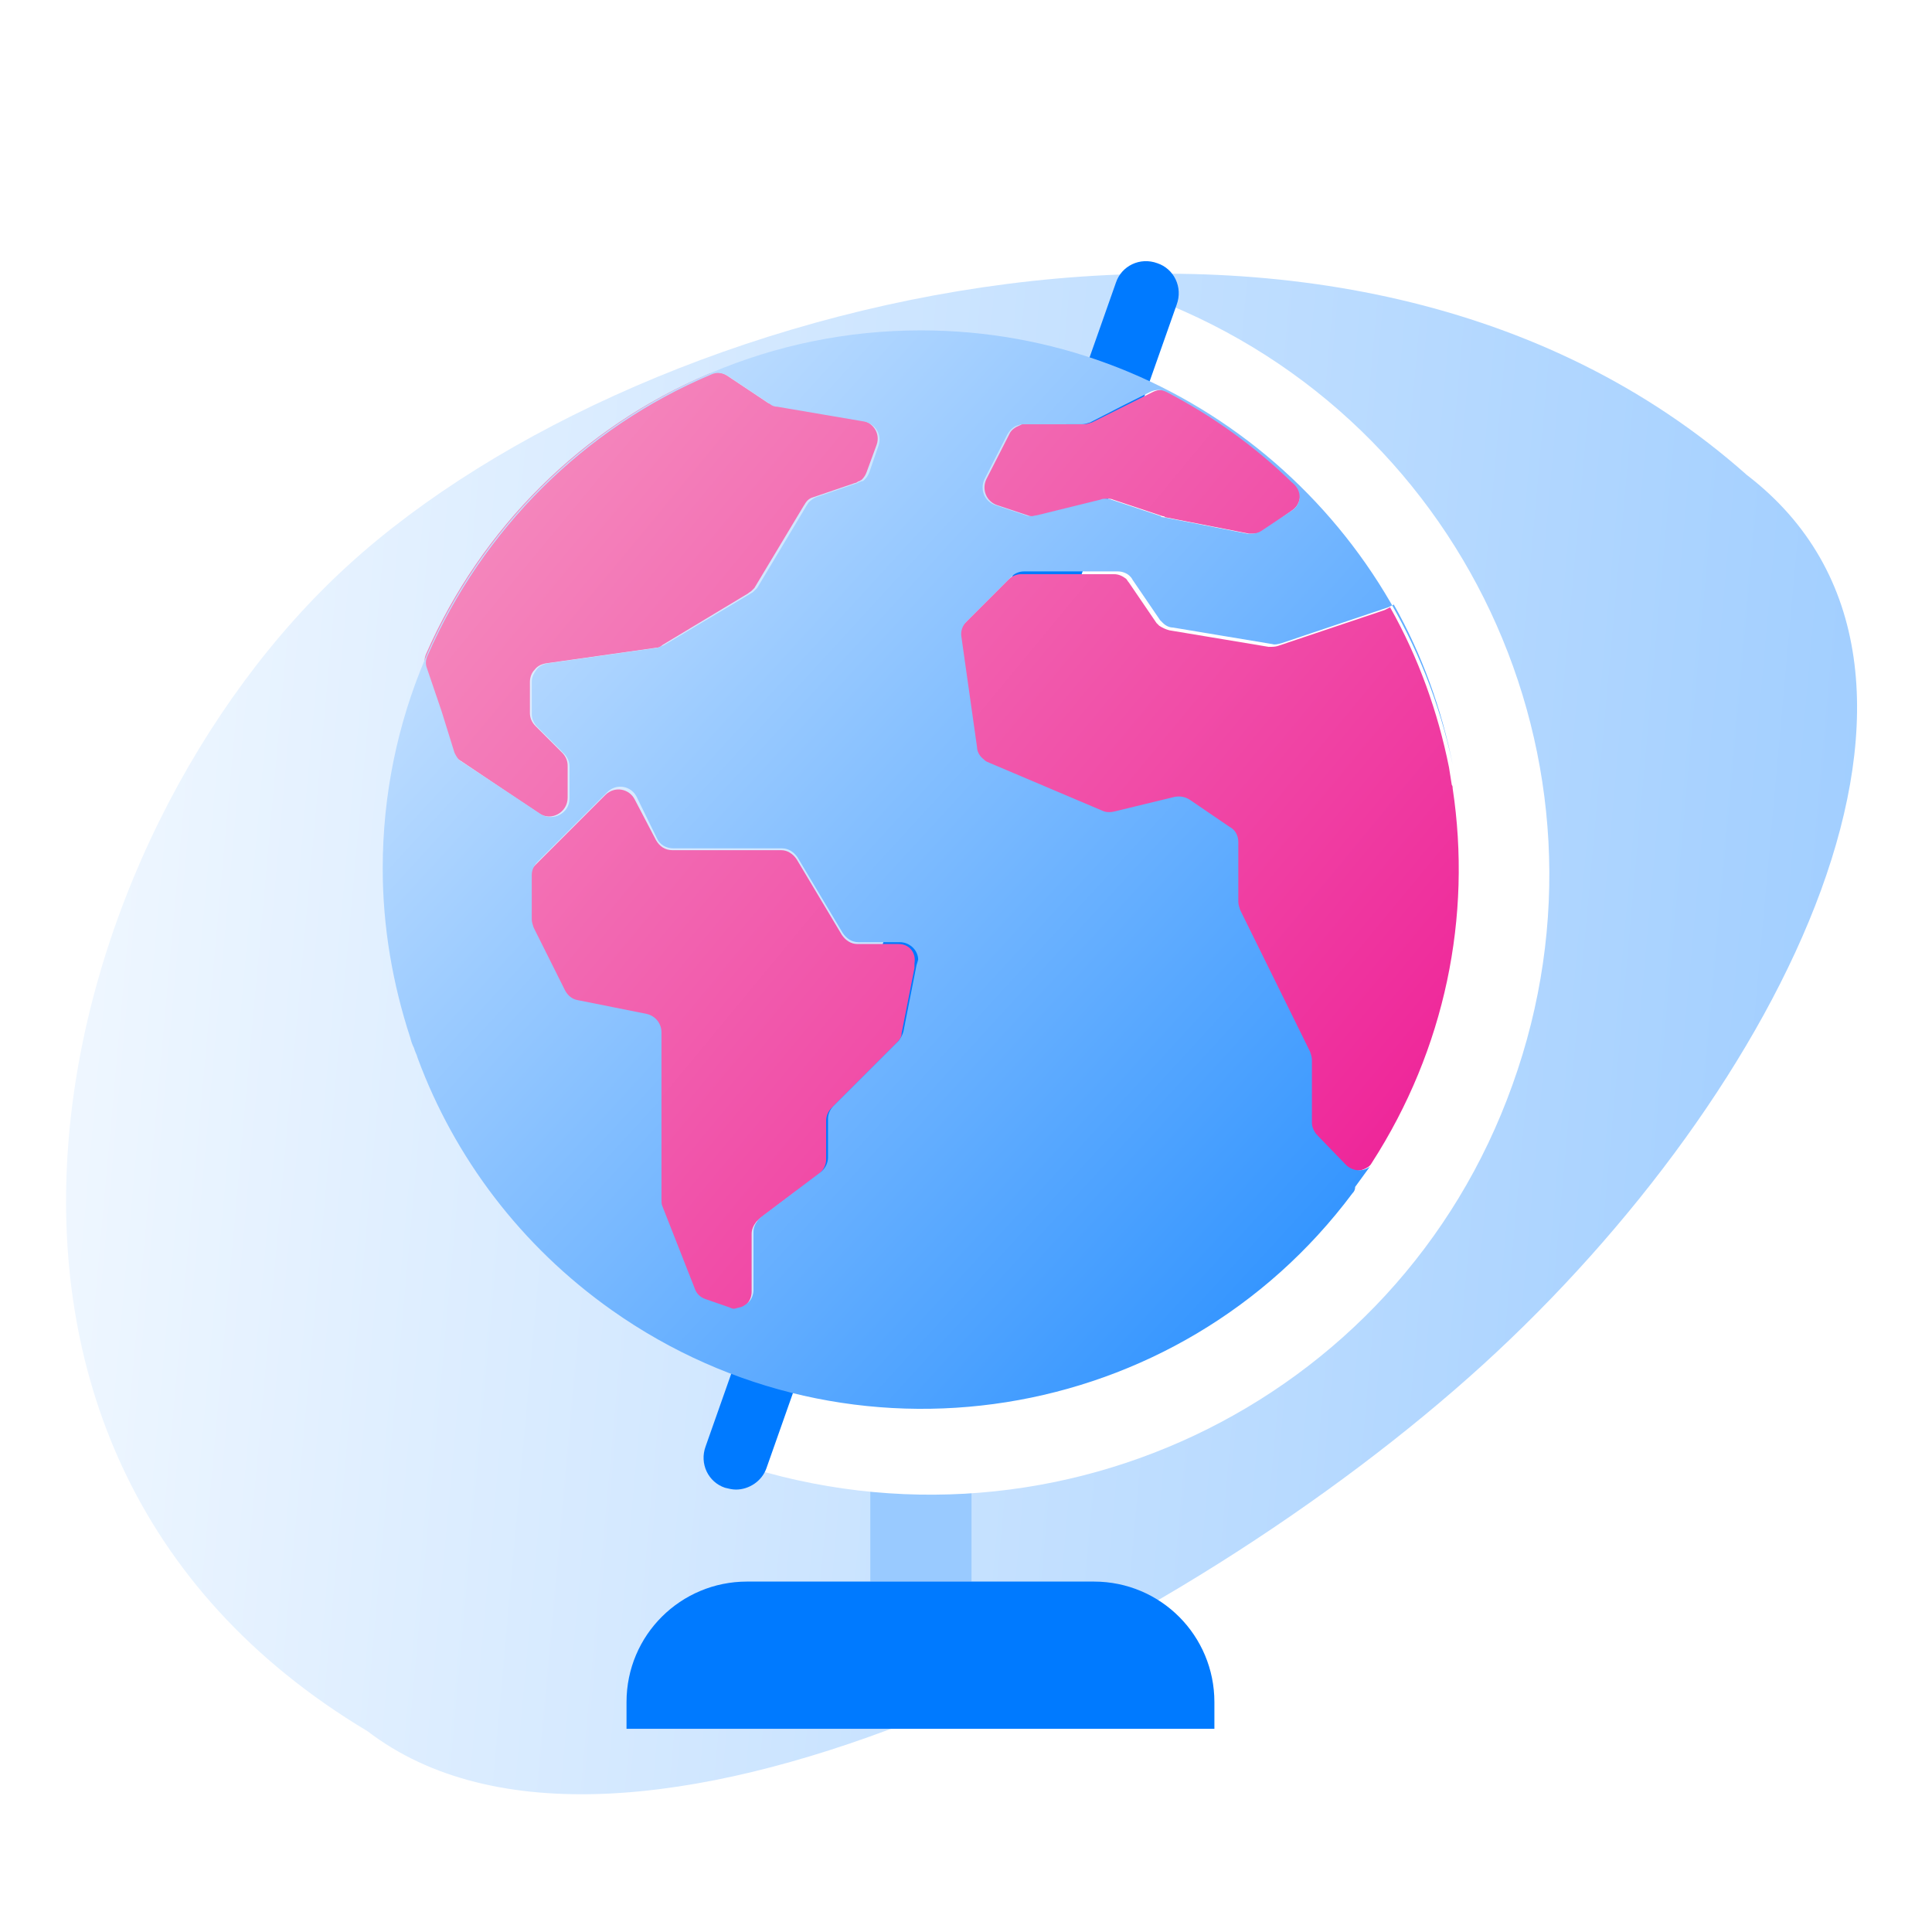
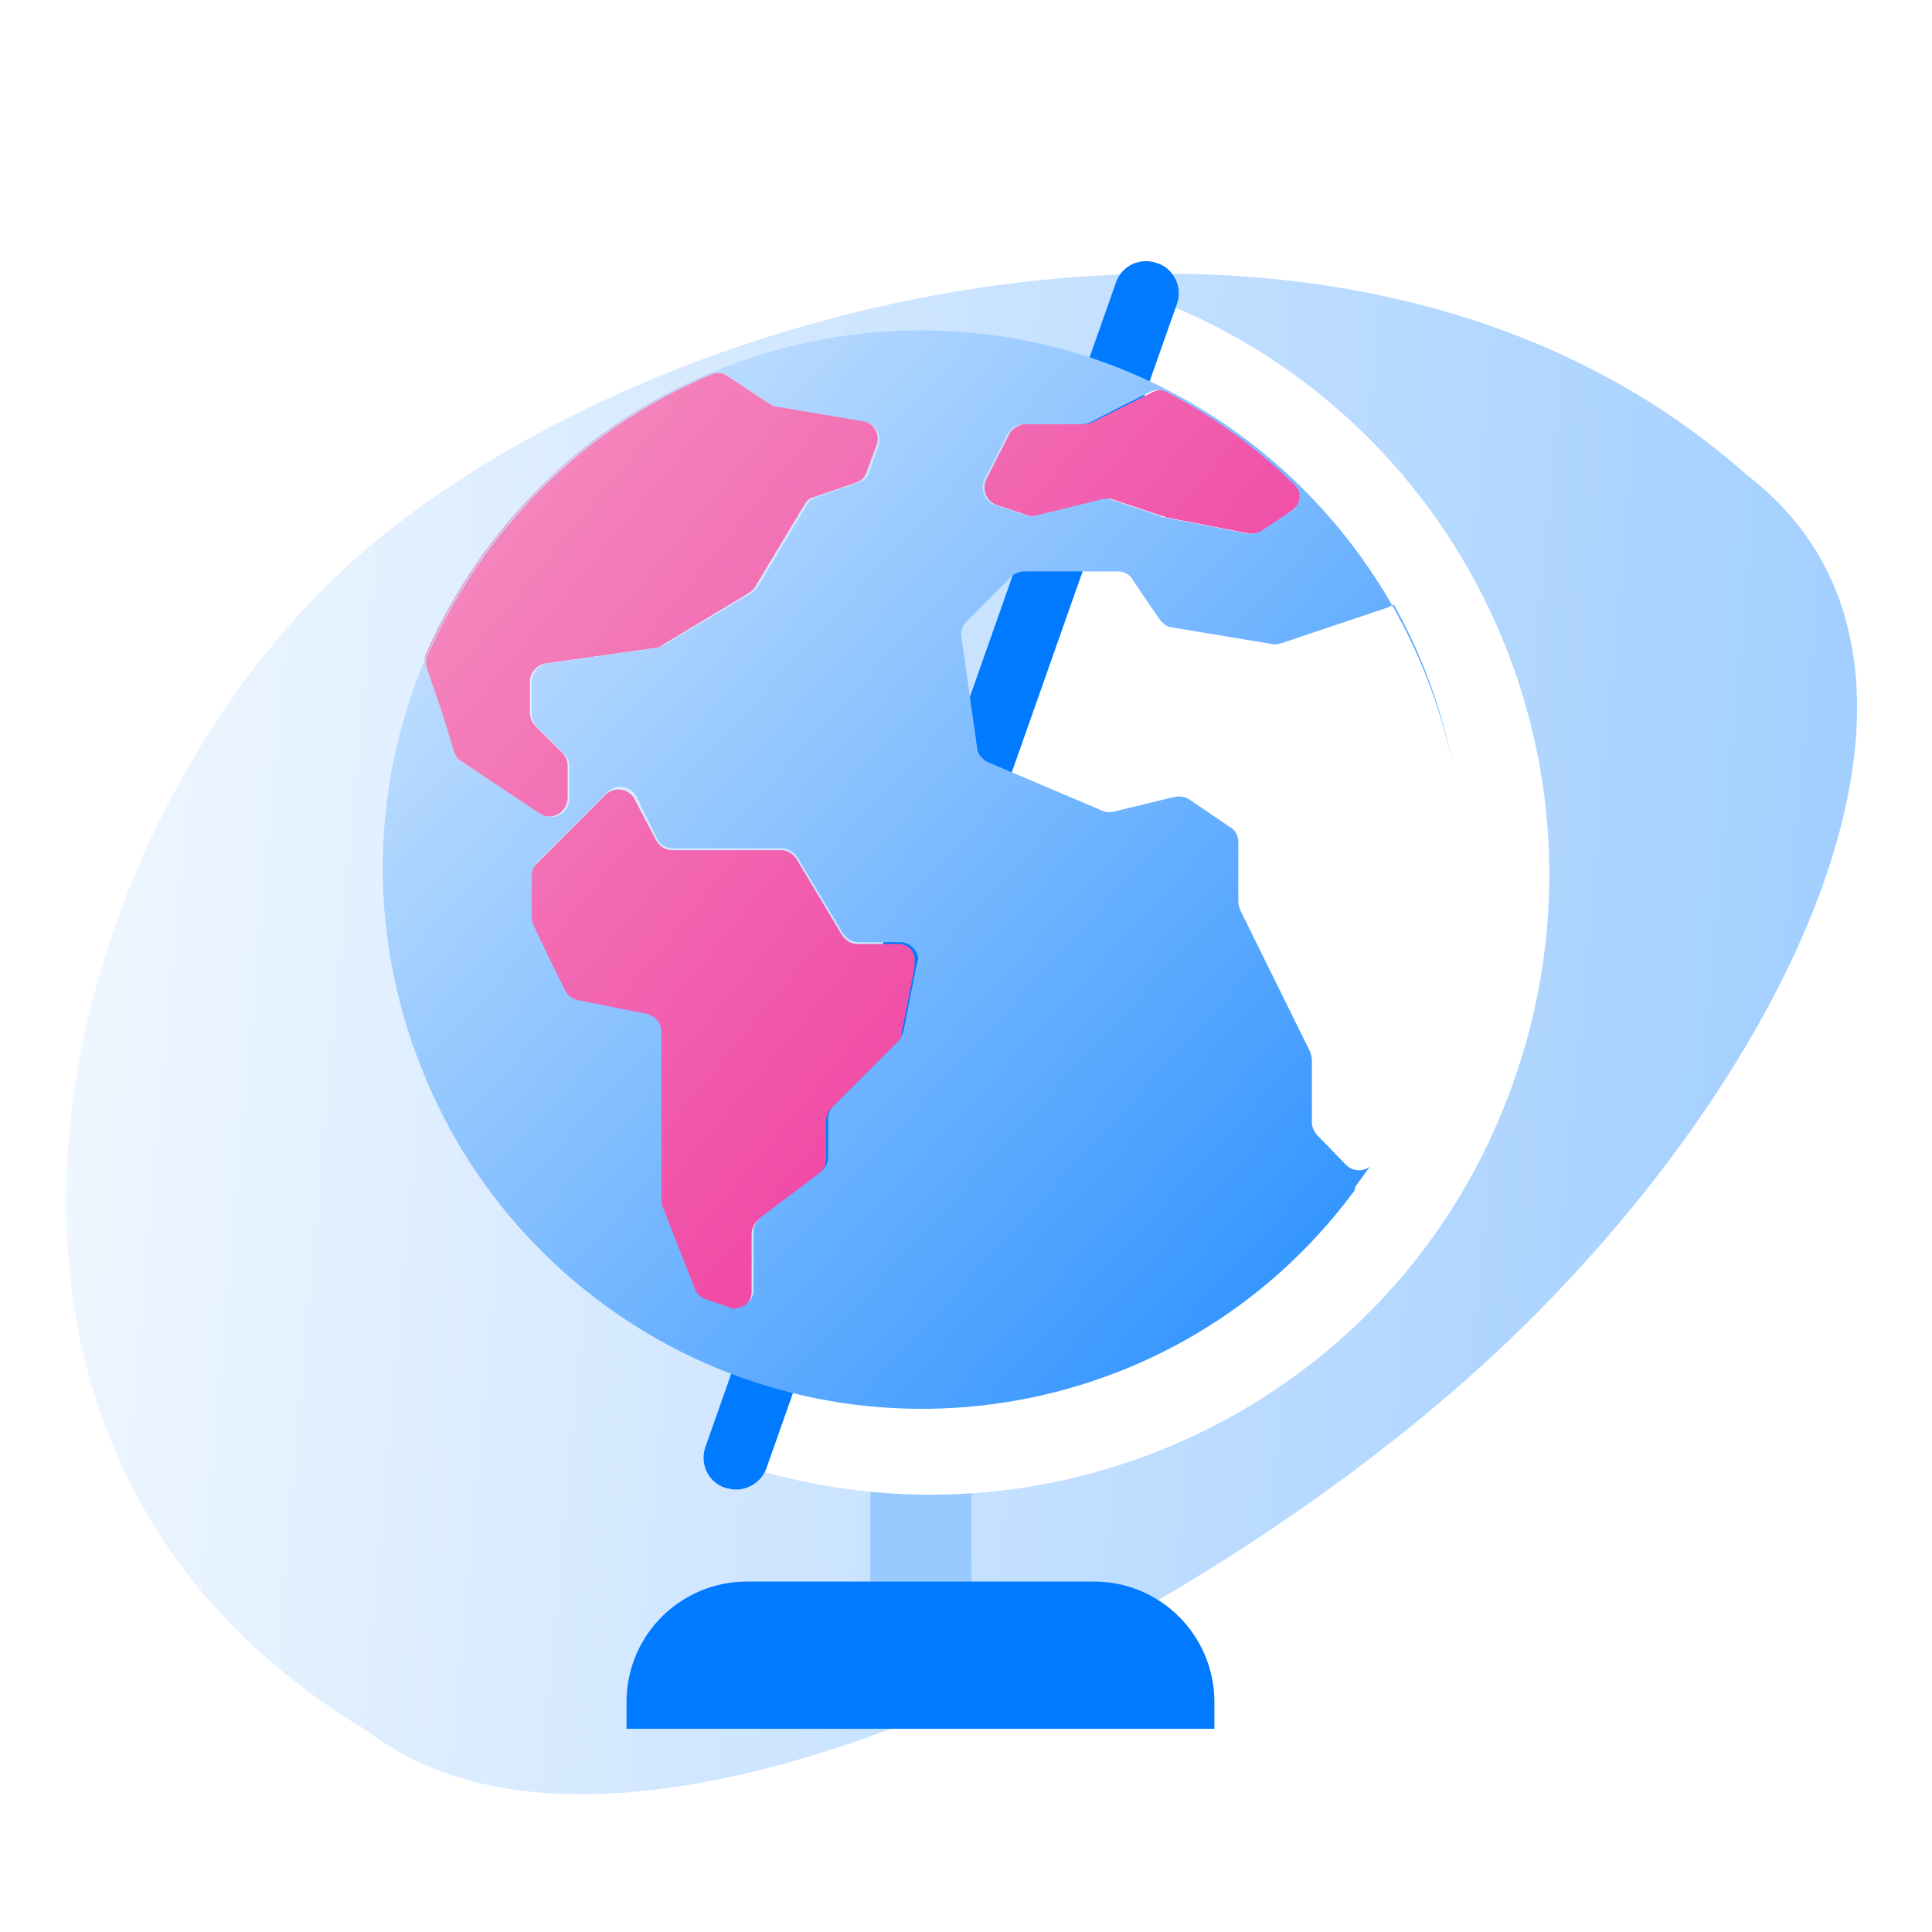
<svg xmlns="http://www.w3.org/2000/svg" width="270" height="270" viewBox="0 0 270 270" fill="none">
  <g clip-path="url(#clip0)" filter="url(#filter0_d)">
    <path d="M48.684 74.968C90.247 37.065 187.69 12.278 244.116 62.373C279.243 89.318 248.929 148.773 207.243 186.714C165.557 224.655 86.65 264.968 51.362 237.939C-14.886 198.288 6.998 112.909 48.684 74.968Z" fill="url(#paint0_linear)" />
    <path d="M135.771 202.886H121.628V217.029H135.771V202.886Z" fill="#99CAFF" />
    <path d="M159.3 37.028L100.8 199.8C145.8 215.871 195.3 192.6 211.371 147.6C227.571 102.6 204.3 53.1 159.3 37.028Z" fill="white" />
    <path d="M102.857 204.171C102.343 204.171 101.828 204.043 101.314 203.914C99 203.143 97.714 200.571 98.614 198.128L155.957 35.486C156.728 33.171 159.3 31.886 161.743 32.786C164.057 33.557 165.343 36.128 164.443 38.571L107.1 201.214C106.457 203.014 104.657 204.171 102.857 204.171Z" fill="#007AFF" />
    <path d="M180.514 67.372C181.929 66.472 182.057 64.543 180.9 63.386C175.757 58.372 169.843 54.129 163.414 50.786C162.643 50.4 161.871 50.4 161.1 50.786L152.614 55.029C152.229 55.157 151.843 55.286 151.457 55.286H143.229C142.971 55.286 142.714 55.286 142.586 55.414C141.943 55.672 141.3 56.057 141.043 56.7L137.829 63C137.186 64.414 137.829 66.086 139.371 66.6L143.614 68.014C143.871 68.143 144.129 68.143 144.386 68.143C144.643 68.143 144.9 68.143 145.157 68.014L154.029 65.829C154.286 65.829 154.543 65.7 154.8 65.7C155.057 65.7 155.314 65.7 155.571 65.829L162.514 68.143C162.643 68.143 162.771 68.143 162.771 68.272L174.6 70.586C174.729 70.586 174.986 70.586 175.114 70.586C175.629 70.586 176.143 70.457 176.529 70.2L180.514 67.372Z" fill="url(#paint1_linear)" />
    <path d="M122.528 58.114C123.043 56.572 122.014 55.029 120.471 54.772L108.386 52.714C108 52.714 107.743 52.457 107.357 52.329L101.571 48.471C100.8 47.957 99.9 47.957 99.129 48.214C81.386 55.672 67.243 69.814 59.529 87.429C59.271 88.072 59.271 88.714 59.4 89.229L61.457 95.272L63.386 101.057C63.514 101.571 63.9 102.086 64.414 102.343L71.486 107.1L75.343 109.671C77.014 110.829 79.329 109.543 79.329 107.486V102.986C79.329 102.343 79.071 101.7 78.557 101.186L74.829 97.457C74.314 96.943 74.057 96.3 74.057 95.657V91.286C74.057 90.643 74.314 90 74.7 89.614C75.086 89.1 75.6 88.843 76.243 88.714L91.671 86.529C92.057 86.529 92.314 86.4 92.571 86.143L104.528 78.943C104.657 78.814 104.914 78.686 105.043 78.557C105.171 78.429 105.3 78.3 105.428 78.171L112.371 66.6C112.5 66.472 112.5 66.343 112.628 66.214C112.886 65.829 113.271 65.572 113.786 65.443L119.443 63.514C119.571 63.514 119.828 63.386 119.957 63.257C119.957 63.257 119.957 63.257 120.086 63.257C120.214 63.129 120.343 63.129 120.471 63C120.728 62.743 120.986 62.357 121.114 61.971L122.528 58.114Z" fill="url(#paint2_linear)" />
    <path d="M125.614 127.929H119.828C118.928 127.929 118.157 127.414 117.642 126.643L111.342 116.1C110.828 115.329 110.057 114.814 109.157 114.814H93.985C92.957 114.814 92.185 114.3 91.671 113.4L88.714 107.743C87.942 106.2 85.885 105.814 84.6 107.1L79.328 112.372L74.828 116.872C74.314 117.386 74.057 118.029 74.057 118.672V124.714C74.057 125.1 74.185 125.486 74.314 125.872L78.685 134.614C79.071 135.386 79.714 135.772 80.485 136.029L90.128 137.957C91.285 138.214 92.185 139.243 92.185 140.529V163.929C92.185 164.314 92.185 164.572 92.314 164.829L96.814 176.272C97.071 176.914 97.714 177.557 98.357 177.814L101.7 178.972C102.342 179.229 102.985 179.1 103.5 178.843C103.885 178.714 104.142 178.457 104.4 178.2C104.785 177.814 105.042 177.172 105.042 176.529V168.429C105.042 167.786 105.3 167.272 105.685 166.757C105.814 166.629 105.942 166.5 106.071 166.372L114.428 160.072C115.071 159.557 115.457 158.786 115.457 158.014V152.614C115.457 151.972 115.714 151.329 116.228 150.814L125.357 141.686C125.742 141.3 126 140.914 126 140.4L127.8 131.272C127.8 131.014 127.8 130.886 127.8 130.629C128.057 129.086 127.028 127.929 125.614 127.929Z" fill="url(#paint3_linear)" />
-     <path d="M203.014 106.2C203.014 106.071 203.014 105.814 202.886 105.686C202.757 104.914 202.628 104.014 202.5 103.243C200.957 95.528 198.257 87.943 194.271 80.871L193.5 81.257L178.585 86.271C178.2 86.4 177.814 86.4 177.3 86.4L163.414 84.085C162.9 83.957 162.386 83.7 162 83.443C161.871 83.314 161.743 83.186 161.614 83.057L157.757 77.4C157.628 77.271 157.5 77.014 157.371 76.885C156.857 76.5 156.343 76.243 155.7 76.243H142.714C142.071 76.243 141.428 76.5 140.914 77.014L134.743 83.186C134.228 83.7 133.843 84.6 133.971 85.371L136.157 100.8C136.285 101.443 136.543 102.086 137.057 102.471C137.185 102.6 137.443 102.728 137.571 102.857L153.643 109.671C154.157 109.928 154.671 109.928 155.314 109.8L163.8 107.743C164.443 107.614 165.214 107.743 165.857 108.128L171.514 111.986C171.643 112.114 171.9 112.243 172.028 112.371C172.414 112.886 172.671 113.4 172.671 114.043V122.143C172.671 122.528 172.8 122.914 172.928 123.3L177.814 133.2L182.7 143.1C182.828 143.486 182.957 143.871 182.957 144.257V153C182.957 153.643 183.214 154.286 183.6 154.671C183.6 154.671 183.6 154.8 183.728 154.8L187.714 158.914C188.614 159.814 190.028 159.814 191.057 159.171C191.314 159.043 191.571 158.786 191.7 158.528C201.986 142.586 205.714 124.071 203.014 106.2Z" fill="url(#paint4_linear)" />
-     <path d="M128.7 42.171C87.171 42.171 53.485 75.857 53.485 117.386C53.485 125.614 54.9 133.586 57.343 141.043C57.471 141.557 57.6 141.943 57.857 142.457C57.985 142.971 58.242 143.357 58.371 143.871C63.514 157.757 72.771 170.1 85.5 179.1C118.8 202.629 164.7 195.3 189 162.771C189.257 162.514 189.385 162.257 189.385 161.871C190.028 160.971 190.8 159.943 191.442 159.043C190.414 159.814 189 159.686 188.1 158.786L184.114 154.671C184.114 154.671 184.114 154.543 183.985 154.543C183.6 154.029 183.342 153.514 183.342 152.871V144.129C183.342 143.743 183.214 143.357 183.085 142.971L178.2 133.071L173.314 123.171C173.185 122.786 173.057 122.4 173.057 122.014V113.657C173.057 113.014 172.8 112.371 172.414 111.986C172.285 111.857 172.157 111.729 171.9 111.6L166.242 107.743C165.6 107.357 164.957 107.229 164.185 107.357L155.7 109.414C155.185 109.543 154.542 109.543 154.028 109.286L137.957 102.471C137.7 102.343 137.571 102.214 137.442 102.086C136.928 101.7 136.542 101.057 136.542 100.414L134.357 84.986C134.228 84.214 134.485 83.443 135.128 82.8L141.3 76.629C141.814 76.114 142.457 75.857 143.1 75.857H156.214C156.857 75.857 157.5 76.114 157.885 76.5C158.014 76.629 158.142 76.757 158.271 77.014L162.128 82.671C162.257 82.8 162.385 82.928 162.514 83.057C162.9 83.443 163.414 83.7 163.928 83.7L177.814 86.014C178.2 86.143 178.585 86.014 179.1 85.886L194.014 80.871L194.785 80.486C198.771 87.557 201.471 95.143 203.014 102.857C195.814 68.4 165.342 42.171 128.7 42.171ZM64.543 102.471C64.028 102.214 63.771 101.7 63.514 101.186L61.714 95.4L59.657 89.357C59.4 88.714 59.528 88.071 59.785 87.557C67.5 69.943 81.642 55.8 99.385 48.343C100.157 47.957 101.057 48.086 101.828 48.6L107.614 52.457C107.871 52.714 108.257 52.843 108.642 52.843L120.728 54.9C122.271 55.157 123.3 56.7 122.785 58.243L121.5 61.971C121.371 62.357 121.114 62.743 120.857 63C120.728 63.129 120.6 63.257 120.471 63.257C120.471 63.257 120.471 63.257 120.342 63.257C120.214 63.386 119.957 63.386 119.828 63.514L114.171 65.443C113.785 65.571 113.4 65.829 113.014 66.214C112.885 66.343 112.885 66.471 112.757 66.6L105.814 78.171C105.685 78.3 105.557 78.428 105.428 78.557C105.3 78.686 105.171 78.814 104.914 78.943L92.828 86.143C92.571 86.271 92.185 86.4 91.928 86.528L76.5 88.714C75.857 88.843 75.343 89.1 74.957 89.614C74.571 90.129 74.314 90.643 74.314 91.286V95.786C74.314 96.428 74.571 97.071 75.085 97.586L78.814 101.314C79.328 101.829 79.585 102.471 79.585 103.114V107.614C79.585 109.671 77.271 110.829 75.6 109.8L71.743 107.229L64.543 102.471ZM128.057 131.014L126.257 140.143C126.128 140.657 125.871 141.043 125.614 141.429L116.485 150.557C115.971 151.071 115.714 151.714 115.714 152.357V157.757C115.714 158.529 115.328 159.3 114.685 159.814L106.328 166.114C106.2 166.243 106.071 166.371 105.942 166.5C105.557 167.014 105.3 167.529 105.3 168.171V176.271C105.3 176.914 105.042 177.557 104.657 177.943C104.4 178.2 104.014 178.457 103.757 178.586C103.5 178.714 103.242 178.714 102.857 178.843C102.471 178.971 102.214 178.843 101.957 178.714L98.614 177.557C97.843 177.3 97.328 176.786 97.071 176.014L92.571 164.571C92.442 164.314 92.442 163.929 92.442 163.671V140.271C92.442 138.986 91.543 137.957 90.385 137.7L80.743 135.771C79.971 135.643 79.328 135.129 78.942 134.357L74.571 125.614C74.442 125.229 74.314 124.843 74.314 124.457V118.286C74.314 117.643 74.571 117 75.085 116.486L79.585 111.986L84.857 106.714C86.142 105.429 88.2 105.814 88.971 107.357L91.8 113.143C92.185 114.043 93.085 114.557 94.114 114.557H109.285C110.185 114.557 110.957 115.071 111.471 115.843L117.771 126.386C118.285 127.157 119.057 127.671 119.957 127.671H125.742C127.157 127.671 128.314 128.829 128.314 130.114C128.185 130.629 128.057 130.886 128.057 131.014ZM180.514 67.371L176.271 70.2C175.885 70.457 175.371 70.586 174.857 70.586C174.728 70.586 174.471 70.586 174.342 70.586L162.514 68.271C162.385 68.271 162.257 68.271 162.257 68.143L155.314 65.829C155.057 65.7 154.8 65.7 154.542 65.7C154.285 65.7 154.028 65.7 153.771 65.829L144.9 68.014C144.642 68.014 144.385 68.143 144.128 68.143C143.871 68.143 143.614 68.143 143.357 68.014L139.114 66.6C137.571 66.086 136.928 64.414 137.571 63L140.785 56.7C141.171 56.057 141.685 55.543 142.328 55.414C142.585 55.286 142.842 55.286 142.971 55.286H151.2C151.585 55.286 151.971 55.157 152.357 55.029L157.114 52.586L160.714 50.786C161.485 50.4 162.257 50.4 163.028 50.786C169.457 54.129 175.371 58.371 180.514 63.386C182.057 64.543 181.928 66.471 180.514 67.371Z" fill="url(#paint5_linear)" />
+     <path d="M128.7 42.171C87.171 42.171 53.485 75.857 53.485 117.386C53.485 125.614 54.9 133.586 57.343 141.043C57.471 141.557 57.6 141.943 57.857 142.457C57.985 142.971 58.242 143.357 58.371 143.871C63.514 157.757 72.771 170.1 85.5 179.1C118.8 202.629 164.7 195.3 189 162.771C189.257 162.514 189.385 162.257 189.385 161.871C190.028 160.971 190.8 159.943 191.442 159.043C190.414 159.814 189 159.686 188.1 158.786L184.114 154.671C184.114 154.671 184.114 154.543 183.985 154.543C183.6 154.029 183.342 153.514 183.342 152.871V144.129C183.342 143.743 183.214 143.357 183.085 142.971L178.2 133.071L173.314 123.171C173.185 122.786 173.057 122.4 173.057 122.014V113.657C173.057 113.014 172.8 112.371 172.414 111.986C172.285 111.857 172.157 111.729 171.9 111.6L166.242 107.743C165.6 107.357 164.957 107.229 164.185 107.357L155.7 109.414C155.185 109.543 154.542 109.543 154.028 109.286L137.957 102.471C137.7 102.343 137.571 102.214 137.442 102.086C136.928 101.7 136.542 101.057 136.542 100.414L134.357 84.986C134.228 84.214 134.485 83.443 135.128 82.8L141.3 76.629C141.814 76.114 142.457 75.857 143.1 75.857H156.214C156.857 75.857 157.5 76.114 157.885 76.5C158.014 76.629 158.142 76.757 158.271 77.014L162.128 82.671C162.257 82.8 162.385 82.928 162.514 83.057C162.9 83.443 163.414 83.7 163.928 83.7L177.814 86.014C178.2 86.143 178.585 86.014 179.1 85.886L194.014 80.871L194.785 80.486C198.771 87.557 201.471 95.143 203.014 102.857C195.814 68.4 165.342 42.171 128.7 42.171ZM64.543 102.471C64.028 102.214 63.771 101.7 63.514 101.186L61.714 95.4L59.657 89.357C59.4 88.714 59.528 88.071 59.785 87.557C67.5 69.943 81.642 55.8 99.385 48.343C100.157 47.957 101.057 48.086 101.828 48.6L107.614 52.457C107.871 52.714 108.257 52.843 108.642 52.843L120.728 54.9C122.271 55.157 123.3 56.7 122.785 58.243L121.5 61.971C121.371 62.357 121.114 62.743 120.857 63C120.728 63.129 120.6 63.257 120.471 63.257C120.471 63.257 120.471 63.257 120.342 63.257C120.214 63.386 119.957 63.386 119.828 63.514L114.171 65.443C113.785 65.571 113.4 65.829 113.014 66.214C112.885 66.343 112.885 66.471 112.757 66.6L105.814 78.171C105.685 78.3 105.557 78.428 105.428 78.557C105.3 78.686 105.171 78.814 104.914 78.943L92.828 86.143C92.571 86.271 92.185 86.4 91.928 86.528L76.5 88.714C75.857 88.843 75.343 89.1 74.957 89.614C74.571 90.129 74.314 90.643 74.314 91.286V95.786C74.314 96.428 74.571 97.071 75.085 97.586L78.814 101.314C79.328 101.829 79.585 102.471 79.585 103.114V107.614C79.585 109.671 77.271 110.829 75.6 109.8L71.743 107.229L64.543 102.471ZM128.057 131.014L126.257 140.143C126.128 140.657 125.871 141.043 125.614 141.429L116.485 150.557C115.971 151.071 115.714 151.714 115.714 152.357V157.757C115.714 158.529 115.328 159.3 114.685 159.814L106.328 166.114C106.2 166.243 106.071 166.371 105.942 166.5C105.557 167.014 105.3 167.529 105.3 168.171V176.271C105.3 176.914 105.042 177.557 104.657 177.943C104.4 178.2 104.014 178.457 103.757 178.586C103.5 178.714 103.242 178.714 102.857 178.843C102.471 178.971 102.214 178.843 101.957 178.714L98.614 177.557C97.843 177.3 97.328 176.786 97.071 176.014L92.571 164.571C92.442 164.314 92.442 163.929 92.442 163.671V140.271C92.442 138.986 91.543 137.957 90.385 137.7L80.743 135.771C79.971 135.643 79.328 135.129 78.942 134.357C74.442 125.229 74.314 124.843 74.314 124.457V118.286C74.314 117.643 74.571 117 75.085 116.486L79.585 111.986L84.857 106.714C86.142 105.429 88.2 105.814 88.971 107.357L91.8 113.143C92.185 114.043 93.085 114.557 94.114 114.557H109.285C110.185 114.557 110.957 115.071 111.471 115.843L117.771 126.386C118.285 127.157 119.057 127.671 119.957 127.671H125.742C127.157 127.671 128.314 128.829 128.314 130.114C128.185 130.629 128.057 130.886 128.057 131.014ZM180.514 67.371L176.271 70.2C175.885 70.457 175.371 70.586 174.857 70.586C174.728 70.586 174.471 70.586 174.342 70.586L162.514 68.271C162.385 68.271 162.257 68.271 162.257 68.143L155.314 65.829C155.057 65.7 154.8 65.7 154.542 65.7C154.285 65.7 154.028 65.7 153.771 65.829L144.9 68.014C144.642 68.014 144.385 68.143 144.128 68.143C143.871 68.143 143.614 68.143 143.357 68.014L139.114 66.6C137.571 66.086 136.928 64.414 137.571 63L140.785 56.7C141.171 56.057 141.685 55.543 142.328 55.414C142.585 55.286 142.842 55.286 142.971 55.286H151.2C151.585 55.286 151.971 55.157 152.357 55.029L157.114 52.586L160.714 50.786C161.485 50.4 162.257 50.4 163.028 50.786C169.457 54.129 175.371 58.371 180.514 63.386C182.057 64.543 181.928 66.471 180.514 67.371Z" fill="url(#paint5_linear)" />
    <path d="M169.842 237.6H87.557V233.871C87.557 224.485 95.142 217.028 104.399 217.028H152.871C162.257 217.028 169.714 224.614 169.714 233.871V237.6H169.842Z" fill="#007AFF" />
  </g>
  <defs>
    <filter id="filter0_d" x="-4" y="0" width="278" height="278" filterUnits="userSpaceOnUse" color-interpolation-filters="sRGB">
      <feFlood flood-opacity="0" result="BackgroundImageFix" />
      <feColorMatrix in="SourceAlpha" type="matrix" values="0 0 0 0 0 0 0 0 0 0 0 0 0 0 0 0 0 0 127 0" />
      <feOffset dy="4" />
      <feGaussianBlur stdDeviation="2" />
      <feColorMatrix type="matrix" values="0 0 0 0 1 0 0 0 0 0.588 0 0 0 0 0.737 0 0 0 0.25 0" />
      <feBlend mode="normal" in2="BackgroundImageFix" result="effect1_dropShadow" />
      <feBlend mode="normal" in="SourceGraphic" in2="effect1_dropShadow" result="shape" />
    </filter>
    <linearGradient id="paint0_linear" x1="283.764" y1="154.94" x2="-40.643" y2="125.672" gradientUnits="userSpaceOnUse">
      <stop stop-color="#99CAFF" />
      <stop offset="1" stop-color="white" />
    </linearGradient>
    <linearGradient id="paint1_linear" x1="272.041" y1="157.608" x2="50.675" y2="-25.522" gradientUnits="userSpaceOnUse">
      <stop stop-color="#EC008C" />
      <stop offset="1" stop-color="#F7B5CD" />
    </linearGradient>
    <linearGradient id="paint2_linear" x1="237.995" y1="198.763" x2="16.628" y2="15.633" gradientUnits="userSpaceOnUse">
      <stop stop-color="#EC008C" />
      <stop offset="1" stop-color="#F7B5CD" />
    </linearGradient>
    <linearGradient id="paint3_linear" x1="209.561" y1="233.133" x2="-11.805" y2="50.003" gradientUnits="userSpaceOnUse">
      <stop stop-color="#EC008C" />
      <stop offset="1" stop-color="#F7B5CD" />
    </linearGradient>
    <linearGradient id="paint4_linear" x1="257.751" y1="174.882" x2="36.384" y2="-8.248" gradientUnits="userSpaceOnUse">
      <stop stop-color="#EC008C" />
      <stop offset="1" stop-color="#F7B5CD" />
    </linearGradient>
    <linearGradient id="paint5_linear" x1="226.615" y1="207.307" x2="23.36" y2="20.823" gradientUnits="userSpaceOnUse">
      <stop stop-color="#007AFF" />
      <stop offset="1" stop-color="white" />
    </linearGradient>
    <clipPath id="clip0">
      <rect width="270" height="270" fill="white" />
    </clipPath>
  </defs>
</svg>